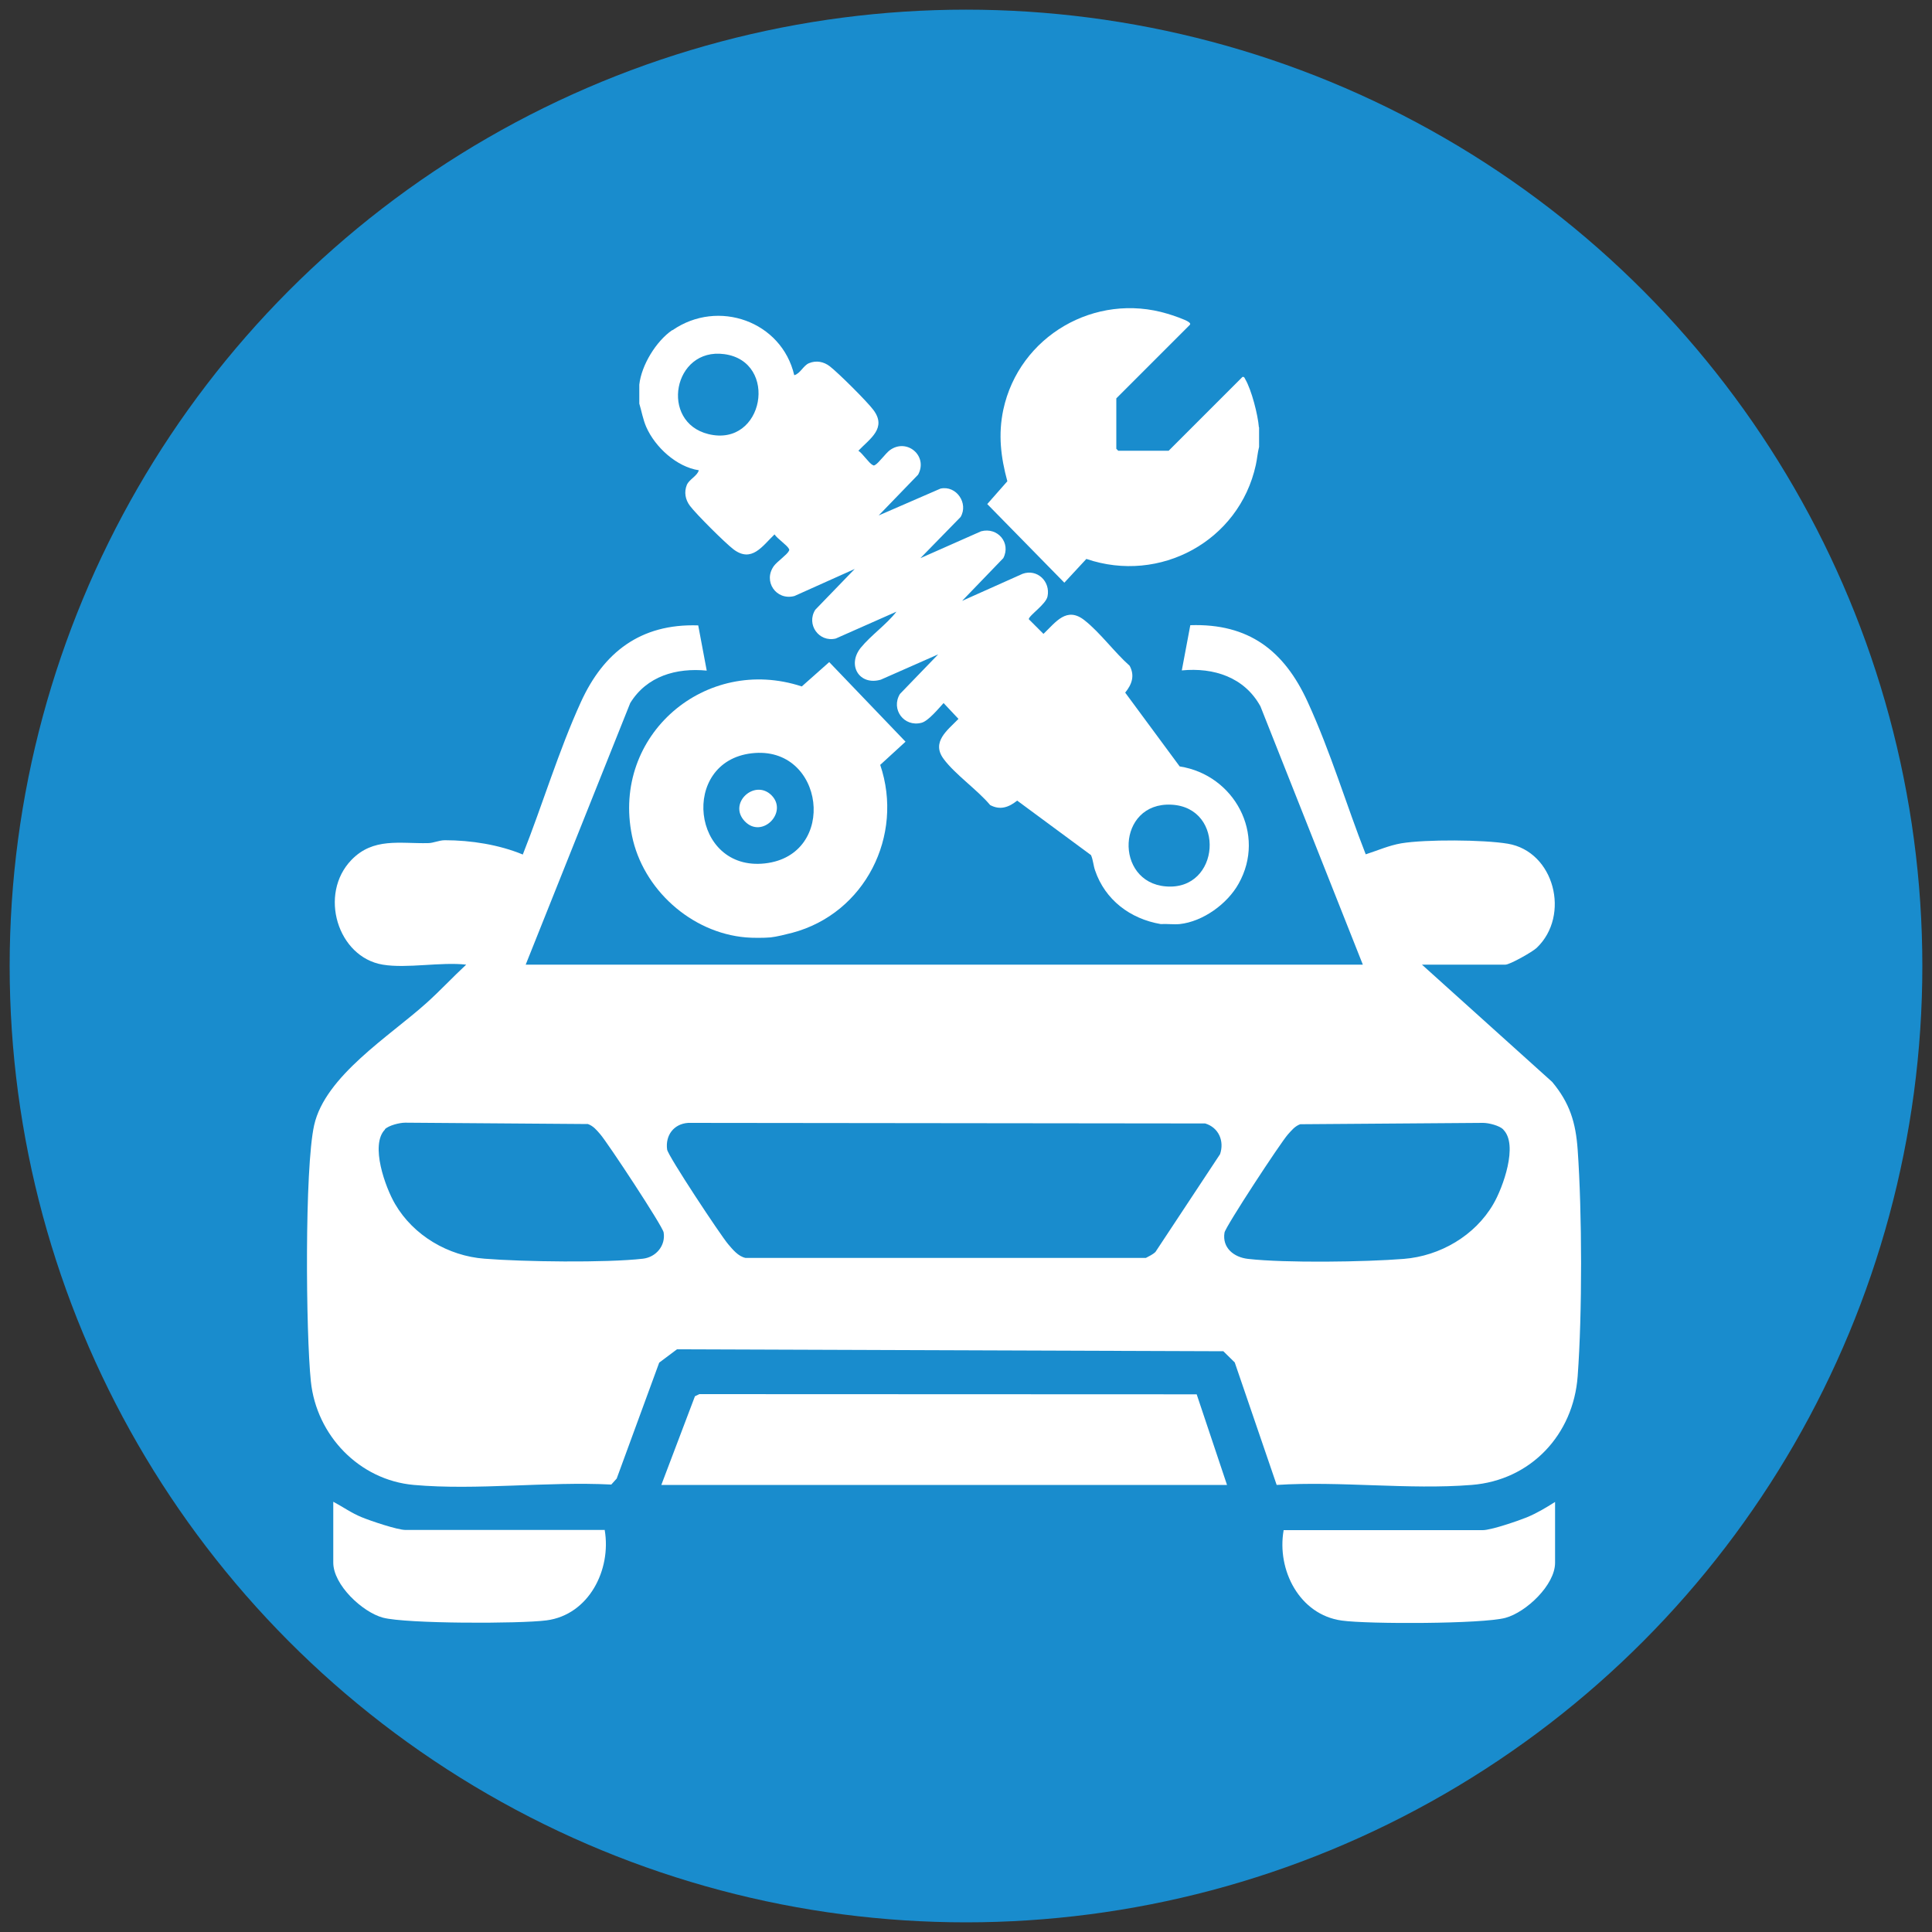
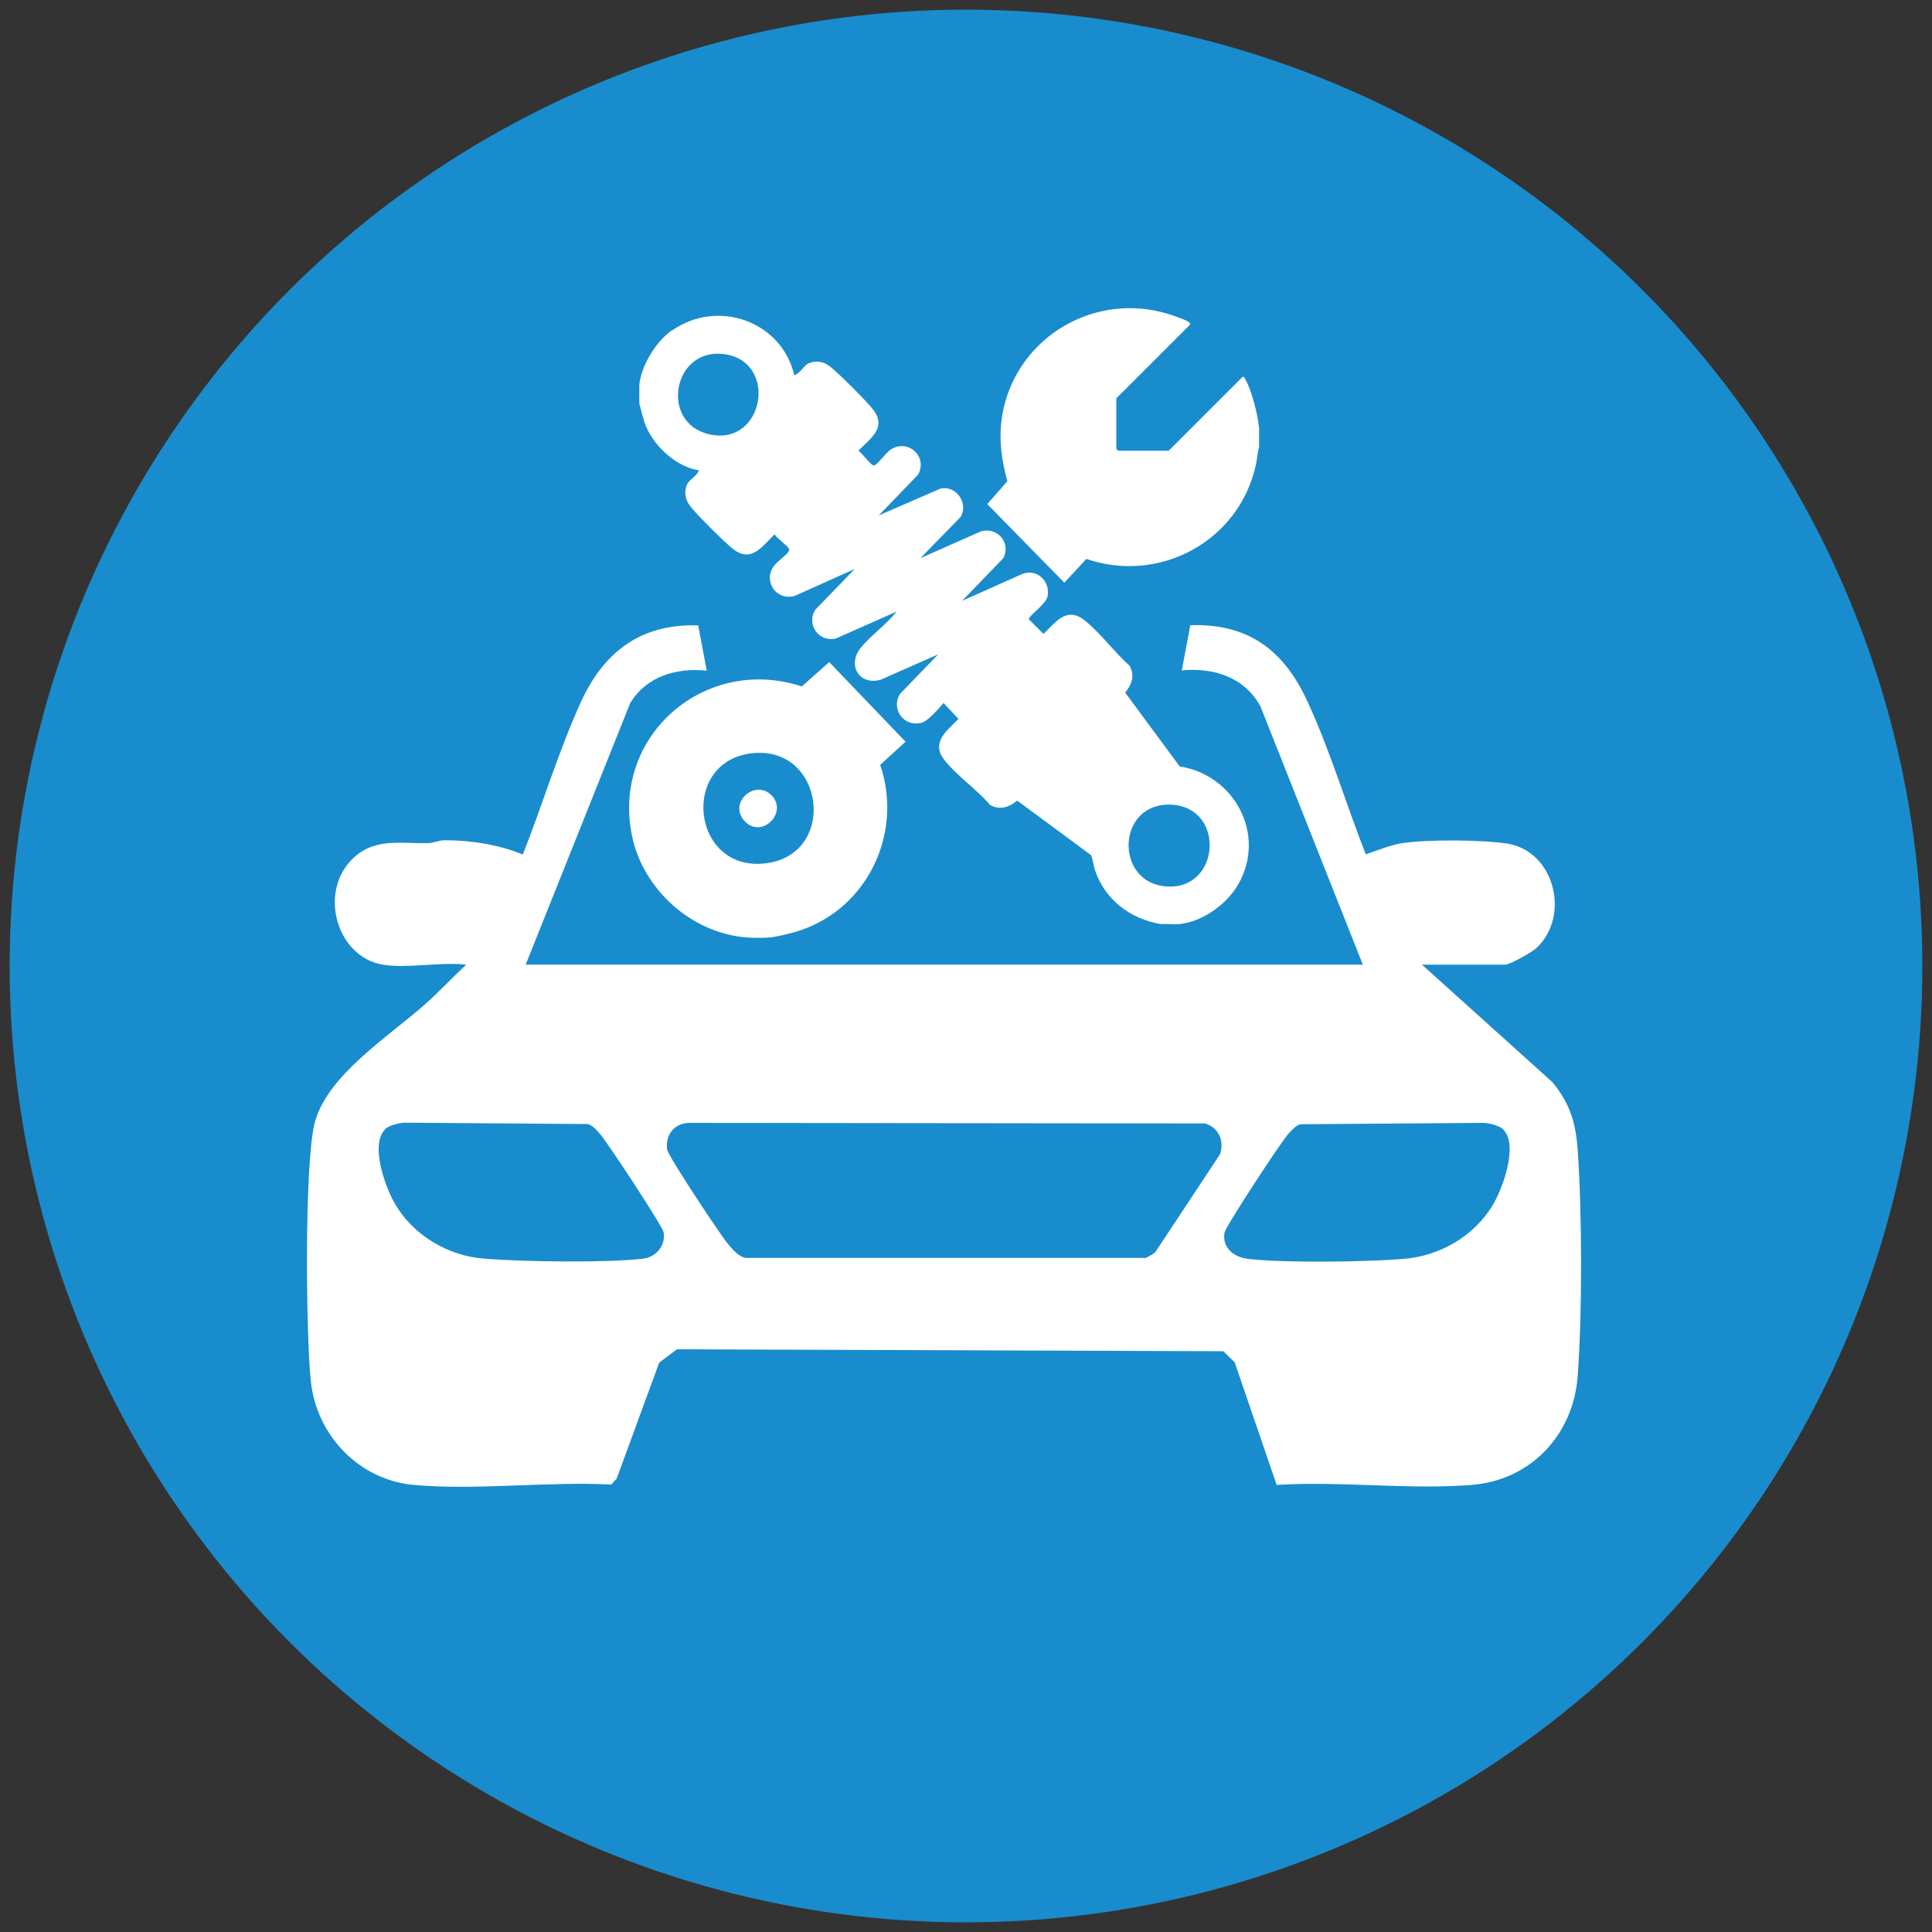
<svg xmlns="http://www.w3.org/2000/svg" id="_Шар_1" data-name="Шар_1" version="1.1" viewBox="0 0 100 100">
  <rect x="0" y="0" width="100" height="100" fill="#333333" stroke="none" />
  <defs>
    <style>
      .st0 {
        fill: #fff;
      }

      .st1 {
        fill: #198ccd;
      }
    </style>
  </defs>
  <circle class="st1" cx="50" cy="50" r="49.5" />
  <g>
    <path class="st0" d="M19.81,49.93c-2.34-.39-3.33-3.65-1.62-5.42,1.13-1.17,2.5-.84,3.96-.87.28,0,.57-.15.88-.15,1.34,0,2.8.23,4.03.74,1.03-2.6,1.85-5.36,3.01-7.9s3.06-4.06,6.07-3.96l.44,2.34c-1.57-.15-3.1.28-3.96,1.68l-5.41,13.54h43.33l-5.3-13.37c-.83-1.51-2.42-2.02-4.07-1.86l.44-2.34c3.03-.1,4.86,1.32,6.07,3.96s1.99,5.3,3.01,7.9c.62-.2,1.2-.46,1.84-.57,1.26-.21,4.26-.19,5.51.02,2.41.4,3.26,3.71,1.5,5.39-.22.21-1.39.87-1.62.87h-4.32l6.74,6.07c.91,1.09,1.22,2.1,1.32,3.51.23,3.26.24,8.47,0,11.72-.22,3.03-2.43,5.39-5.49,5.63-3.24.26-6.81-.21-10.09,0l-2.17-6.34-.59-.58-28.28-.1-.92.69-2.2,6-.28.31c-3.3-.17-6.97.31-10.22.02-2.82-.25-5.04-2.56-5.33-5.36-.26-2.49-.33-11.02.17-13.26.57-2.55,3.91-4.61,5.82-6.33.7-.63,1.36-1.34,2.05-1.98-1.31-.15-3.07.21-4.32,0ZM19.93,58.46c-.79.79.02,3.01.52,3.86.95,1.63,2.75,2.69,4.63,2.83,1.99.16,6.28.22,8.2,0,.68-.08,1.18-.68,1.07-1.36-.05-.32-2.89-4.63-3.28-5.08-.19-.22-.36-.43-.64-.53l-9.46-.07c-.29,0-.85.14-1.05.34ZM59.8,64.81l3.35-5.07c.23-.68-.07-1.38-.77-1.59l-26.76-.03c-.75.05-1.19.65-1.09,1.38.04.32,2.76,4.43,3.16,4.9.24.28.52.63.9.71h20.72c.17-.09.36-.18.5-.31ZM77.81,58.46c-.2-.2-.75-.34-1.05-.34l-9.46.07c-.28.1-.45.32-.64.53-.39.44-3.23,4.77-3.28,5.08-.13.79.49,1.28,1.22,1.36,1.94.22,6.07.16,8.06,0,1.88-.15,3.68-1.2,4.63-2.83.5-.85,1.31-3.08.52-3.86Z" />
-     <polygon class="st0" points="34.23 76.86 35.97 72.27 36.2 72.16 61.94 72.17 63.51 76.86 34.23 76.86" />
-     <path class="st0" d="M31.3,79.2c.35,2.05-.82,4.38-3.01,4.67-1.38.18-7.26.18-8.47-.14-1.07-.29-2.57-1.7-2.57-2.85v-3.15c.49.26.95.59,1.47.8.46.19,1.85.66,2.27.66h10.32Z" />
-     <path class="st0" d="M66.43,79.2h10.32c.42,0,1.8-.47,2.27-.66.51-.21,1-.5,1.47-.8v3.15c0,1.15-1.5,2.56-2.57,2.85-1.19.32-7.12.33-8.47.14-2.19-.3-3.37-2.62-3.01-4.67Z" />
  </g>
  <path class="st0" d="M34.81,17.09c2.36-1.63,5.65-.46,6.3,2.33.31-.08.47-.5.76-.62.38-.16.77-.08,1.08.16.44.34,1.91,1.8,2.25,2.25.72.95-.17,1.49-.77,2.12.22.14.54.64.74.74.06.03.06.03.12,0,.19-.1.55-.61.77-.77.88-.64,1.99.3,1.46,1.27l-2.04,2.11,3.2-1.39c.82-.18,1.46.76,1.04,1.47l-2.08,2.13,3.14-1.39c.86-.23,1.56.6,1.15,1.39l-2.13,2.21,3.13-1.4c.75-.27,1.45.39,1.29,1.17-.08.41-.97.99-.97,1.18l.76.76c.64-.61,1.2-1.44,2.13-.7.8.63,1.55,1.66,2.33,2.35.28.52.11.97-.23,1.39l2.82,3.82c2.83.44,4.49,3.51,3.05,6.07-.58,1.04-1.84,1.96-3.05,2.09-.31.03-.67-.02-.98,0-1.58-.27-2.88-1.25-3.4-2.78-.09-.26-.1-.54-.21-.79l-3.82-2.82c-.43.34-.87.51-1.4.23-.66-.79-1.82-1.59-2.41-2.39-.65-.88.21-1.49.77-2.07l-.77-.82c-.25.27-.79.93-1.14,1.02-.91.24-1.6-.7-1.12-1.49l1.98-2.05-2.97,1.31c-1.11.32-1.76-.75-1.04-1.65.53-.65,1.33-1.2,1.85-1.87l-3.14,1.39c-.88.21-1.54-.74-1.06-1.49l2.04-2.11-3.12,1.4c-.95.25-1.64-.77-1.06-1.56.16-.22.68-.58.77-.77.03-.06.03-.06,0-.12-.1-.19-.6-.52-.74-.74-.63.6-1.18,1.49-2.13.77-.44-.34-1.91-1.8-2.25-2.25-.24-.32-.31-.71-.16-1.08.12-.29.54-.46.62-.76-1.14-.17-2.26-1.19-2.72-2.24-.17-.39-.24-.81-.36-1.21v-.98c.11-1.01.87-2.25,1.7-2.82ZM36.67,22.47c2.88.7,3.65-3.76.82-4.14-2.65-.36-3.36,3.52-.82,4.14ZM60.34,45.88c2.83.24,3.12-4.09.29-4.23s-2.97,4.01-.29,4.23Z" />
  <g>
    <path class="st0" d="M39.88,48.52c-.35.03-.93.03-1.27,0-2.84-.24-5.34-2.5-5.9-5.27-1.06-5.2,3.81-9.36,8.79-7.72l1.42-1.26,3.95,4.12-1.31,1.2c1.24,3.66-.79,7.69-4.55,8.69-.31.08-.83.21-1.13.24ZM38.91,38.99c-3.73.43-3.12,6.12.68,5.7s3.1-6.14-.68-5.7Z" />
    <path class="st0" d="M65.17,22.11v1.02c-.08.31-.1.63-.17.94-.86,3.93-4.96,6.16-8.77,4.86l-1.14,1.23-3.99-4.07,1.04-1.18c-.34-1.25-.48-2.42-.21-3.7.82-3.82,4.76-6.1,8.5-4.97.24.07.93.3,1.1.43.06.05.11.09.04.16l-3.79,3.79v2.61l.1.1h2.61l3.82-3.82c.09-.02.11.05.14.11.33.56.66,1.85.71,2.5Z" />
    <path class="st0" d="M39.93,41.16c.88.88-.49,2.28-1.38,1.35s.51-2.21,1.38-1.35Z" />
  </g>
</svg>